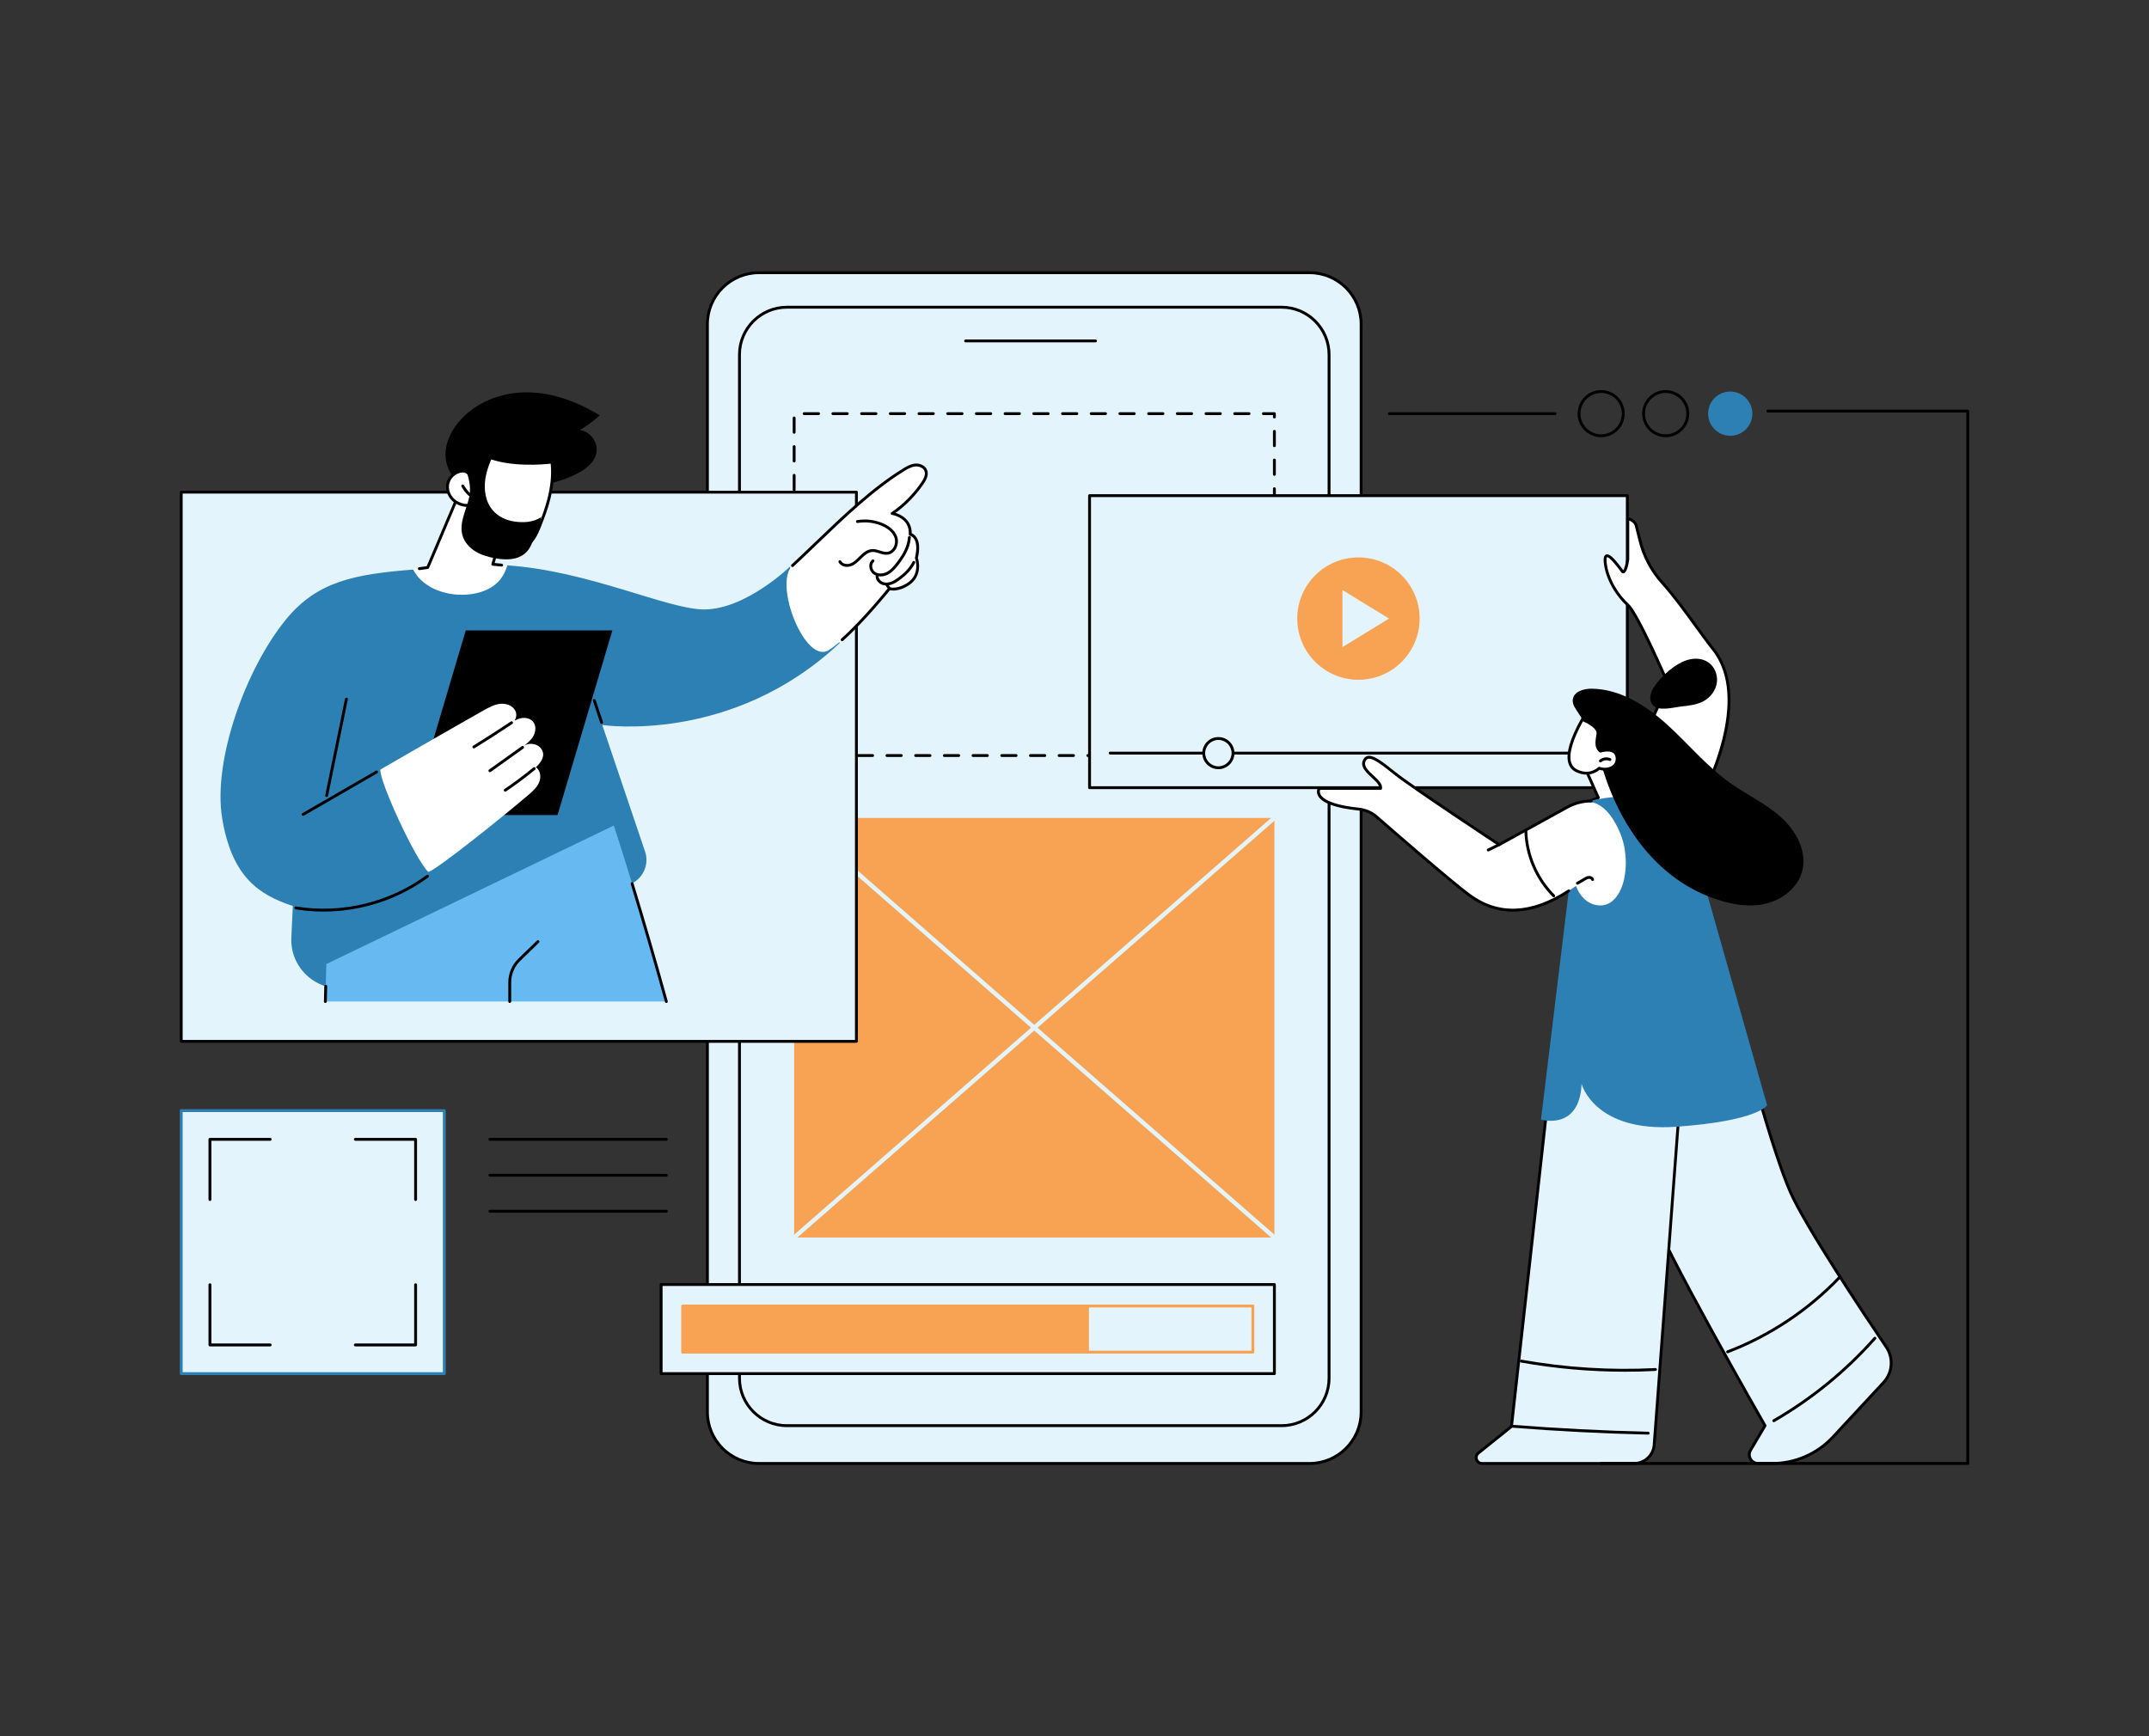
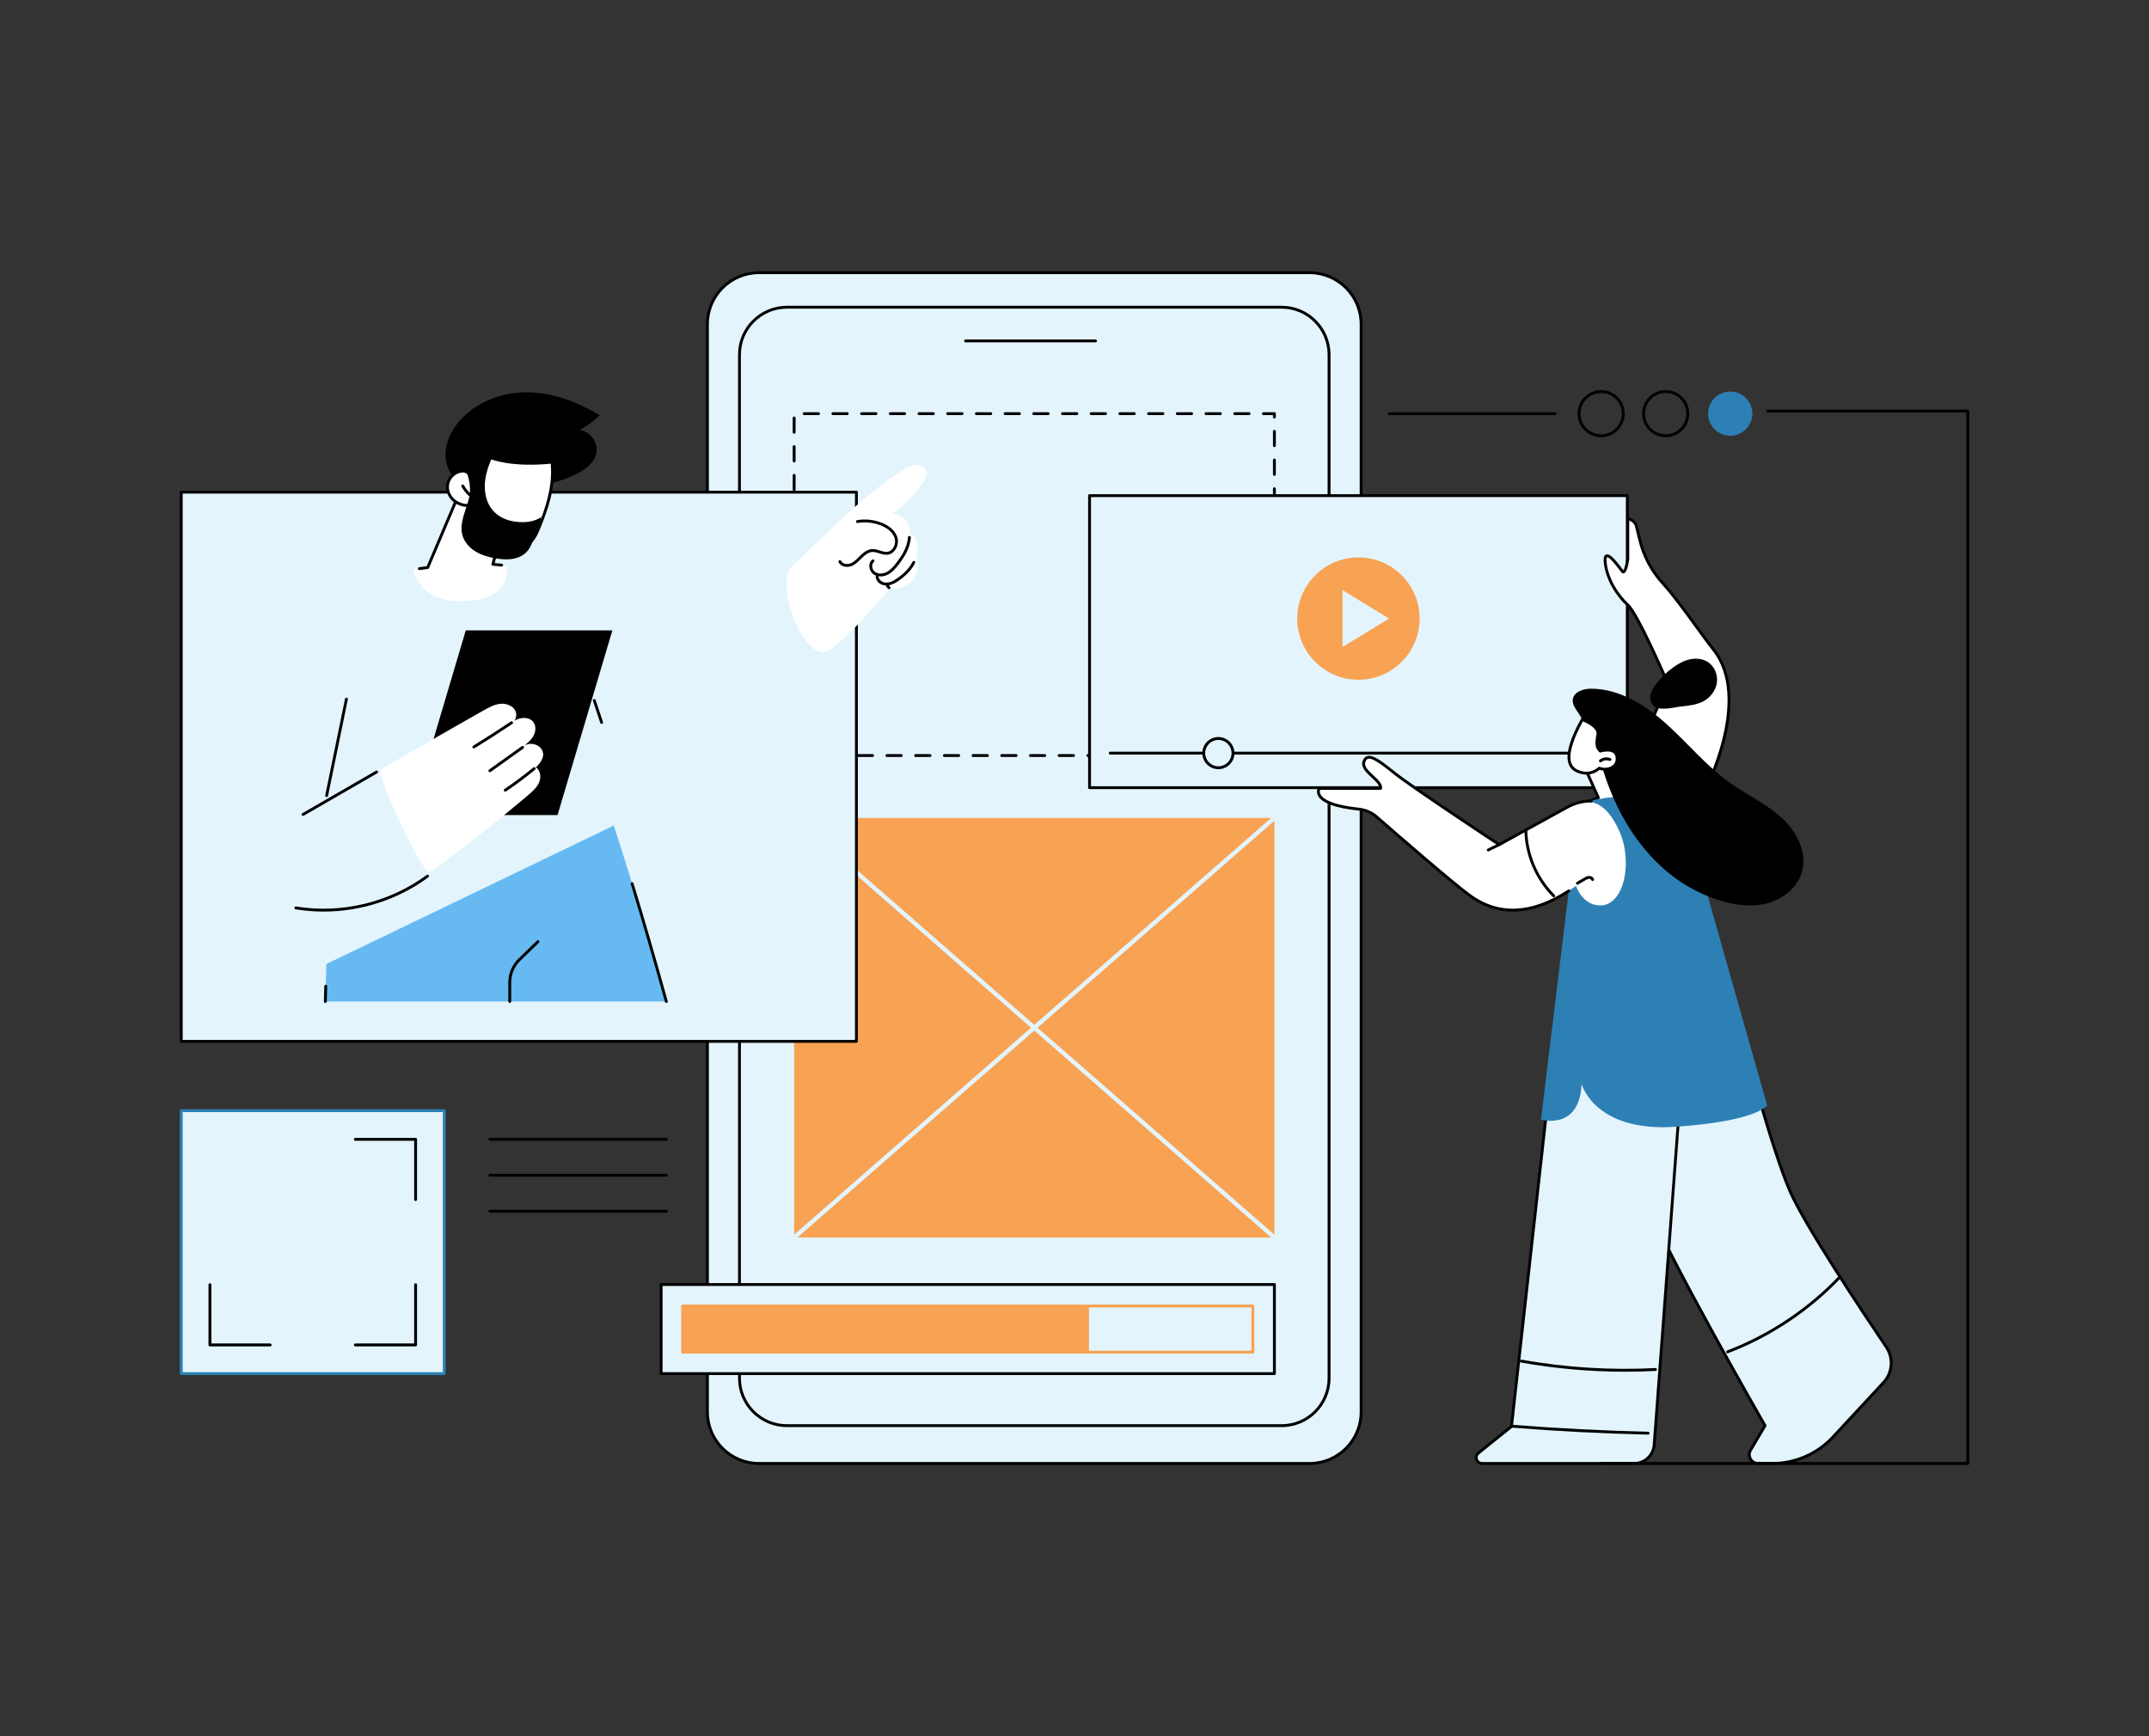
<svg xmlns="http://www.w3.org/2000/svg" version="1.1" id="Calque_1" x="0px" y="0px" width="396px" height="320px" viewBox="0 0 396 320" enable-background="new 0 0 396 320" xml:space="preserve">
  <rect x="0" y="0" width="396" height="320" fill="#333333" stroke="none" />
  <g id="UI_and_UX_design">
    <g>
      <g>
        <g>
          <path fill="#E3F4FC" d="M139.849,269.735h101.476c5.221,0,9.493-4.272,9.493-9.493V59.757c0-5.222-4.272-9.494-9.493-9.494      H139.849c-5.221,0-9.493,4.272-9.493,9.494v200.485C130.356,265.463,134.628,269.735,139.849,269.735z" />
          <path d="M241.325,270H139.849c-5.38,0-9.757-4.377-9.757-9.758V59.757c0-5.38,4.377-9.757,9.757-9.757h101.476      c5.38,0,9.758,4.377,9.758,9.757v200.485C251.083,265.623,246.705,270,241.325,270z M139.849,50.528      c-5.088,0-9.229,4.141-9.229,9.229v200.485c0,5.089,4.141,9.229,9.229,9.229h101.476c5.089,0,9.229-4.14,9.229-9.229V59.757      c0-5.088-4.14-9.229-9.229-9.229H139.849z" />
        </g>
        <g>
          <path fill="#E3F4FC" d="M145.002,262.768h91.168c4.806,0,8.737-3.932,8.737-8.737V65.363c0-4.806-3.932-8.737-8.737-8.737      h-91.168c-4.805,0-8.737,3.932-8.737,8.737V254.03C136.265,258.836,140.198,262.768,145.002,262.768z" />
          <path d="M236.171,263.032h-91.168c-4.963,0-9.001-4.038-9.001-9.002V65.363c0-4.964,4.038-9.002,9.001-9.002h91.168      c4.964,0,9.002,4.038,9.002,9.002V254.03C245.173,258.994,241.135,263.032,236.171,263.032z M145.002,56.891      c-4.672,0-8.473,3.801-8.473,8.473V254.03c0,4.673,3.801,8.474,8.473,8.474h91.168c4.672,0,8.473-3.801,8.473-8.474V65.363      c0-4.672-3.801-8.473-8.473-8.473H145.002z" />
        </g>
        <g>
          <path fill="#E3F4FC" d="M201.876,62.835h-23.941H201.876z" />
          <path d="M201.876,63.1h-23.941c-0.146,0-0.264-0.118-0.264-0.265c0-0.146,0.118-0.265,0.264-0.265h23.941      c0.146,0,0.264,0.119,0.264,0.265C202.14,62.982,202.022,63.1,201.876,63.1z" />
        </g>
      </g>
      <g>
        <rect x="146.339" y="150.758" fill="#F8A253" width="88.497" height="77.329" />
        <path fill="#E3F4FC" d="M146.339,228.482c-0.111,0-0.221-0.045-0.299-0.136c-0.145-0.164-0.127-0.415,0.038-0.56l88.495-77.328     c0.167-0.145,0.416-0.128,0.561,0.038c0.144,0.164,0.127,0.415-0.038,0.56L146.6,228.385     C146.524,228.451,146.432,228.482,146.339,228.482z" />
        <path fill="#E3F4FC" d="M234.834,228.482c-0.093,0-0.186-0.031-0.261-0.098l-88.495-77.328c-0.165-0.145-0.182-0.396-0.038-0.56     c0.144-0.166,0.394-0.183,0.56-0.038l88.496,77.328c0.165,0.145,0.182,0.396,0.038,0.56     C235.055,228.438,234.945,228.482,234.834,228.482z" />
      </g>
      <g>
        <g>
          <rect x="121.826" y="236.753" fill="#E3F4FC" width="113.01" height="16.428" />
          <path d="M234.835,253.444h-113.01c-0.147,0-0.265-0.119-0.265-0.264v-16.428c0-0.146,0.118-0.265,0.265-0.265h113.01      c0.146,0,0.264,0.119,0.264,0.265v16.428C235.099,253.325,234.981,253.444,234.835,253.444z M122.09,252.916h112.481v-15.898      H122.09V252.916z" />
        </g>
        <path fill="#F8A253" d="M230.869,249.479H125.792c-0.146,0-0.265-0.118-0.265-0.265v-8.494c0-0.146,0.119-0.265,0.265-0.265     h105.077c0.146,0,0.265,0.118,0.265,0.265v8.494C231.133,249.36,231.015,249.479,230.869,249.479z M126.056,248.949h104.548     v-7.965H126.056V248.949z" />
        <rect x="125.792" y="240.72" fill="#F8A253" width="74.87" height="8.494" />
      </g>
      <path d="M234.835,139.521h-2.645c-0.146,0-0.265-0.119-0.265-0.266c0-0.146,0.119-0.264,0.265-0.264h2.38v-1.318    c0-0.146,0.118-0.265,0.265-0.265c0.146,0,0.264,0.119,0.264,0.265v1.582C235.099,139.402,234.981,139.521,234.835,139.521z     M229.547,139.521h-2.645c-0.146,0-0.265-0.119-0.265-0.266c0-0.146,0.119-0.264,0.265-0.264h2.645    c0.146,0,0.265,0.118,0.265,0.264C229.812,139.402,229.693,139.521,229.547,139.521z M224.258,139.521h-2.645    c-0.146,0-0.265-0.119-0.265-0.266c0-0.146,0.119-0.264,0.265-0.264h2.645c0.146,0,0.264,0.118,0.264,0.264    C224.522,139.402,224.404,139.521,224.258,139.521z M218.97,139.521h-2.645c-0.146,0-0.265-0.119-0.265-0.266    c0-0.146,0.119-0.264,0.265-0.264h2.645c0.146,0,0.265,0.118,0.265,0.264C219.234,139.402,219.116,139.521,218.97,139.521z     M213.681,139.521h-2.645c-0.146,0-0.264-0.119-0.264-0.266c0-0.146,0.118-0.264,0.264-0.264h2.645    c0.146,0,0.265,0.118,0.265,0.264C213.946,139.402,213.827,139.521,213.681,139.521z M208.393,139.521h-2.645    c-0.146,0-0.264-0.119-0.264-0.266c0-0.146,0.118-0.264,0.264-0.264h2.645c0.146,0,0.265,0.118,0.265,0.264    C208.657,139.402,208.539,139.521,208.393,139.521z M203.104,139.521h-2.644c-0.147,0-0.265-0.119-0.265-0.266    c0-0.146,0.118-0.264,0.265-0.264h2.644c0.146,0,0.264,0.118,0.264,0.264C203.369,139.402,203.25,139.521,203.104,139.521z     M197.816,139.521h-2.645c-0.145,0-0.264-0.119-0.264-0.266c0-0.146,0.119-0.264,0.264-0.264h2.645    c0.146,0,0.264,0.118,0.264,0.264C198.08,139.402,197.962,139.521,197.816,139.521z M192.527,139.521h-2.644    c-0.146,0-0.265-0.119-0.265-0.266c0-0.146,0.119-0.264,0.265-0.264h2.644c0.146,0,0.265,0.118,0.265,0.264    C192.792,139.402,192.673,139.521,192.527,139.521z M187.239,139.521h-2.644c-0.146,0-0.265-0.119-0.265-0.266    c0-0.146,0.119-0.264,0.265-0.264h2.644c0.146,0,0.264,0.118,0.264,0.264C187.503,139.402,187.385,139.521,187.239,139.521z     M181.95,139.521h-2.644c-0.146,0-0.265-0.119-0.265-0.266c0-0.146,0.118-0.264,0.265-0.264h2.644    c0.146,0,0.265,0.118,0.265,0.264C182.215,139.402,182.096,139.521,181.95,139.521z M176.662,139.521h-2.644    c-0.146,0-0.264-0.119-0.264-0.266c0-0.146,0.118-0.264,0.264-0.264h2.644c0.146,0,0.265,0.118,0.265,0.264    C176.926,139.402,176.808,139.521,176.662,139.521z M171.373,139.521h-2.644c-0.146,0-0.264-0.119-0.264-0.266    c0-0.146,0.118-0.264,0.264-0.264h2.644c0.146,0,0.265,0.118,0.265,0.264C171.638,139.402,171.519,139.521,171.373,139.521z     M166.085,139.521h-2.645c-0.147,0-0.265-0.119-0.265-0.266c0-0.146,0.118-0.264,0.265-0.264h2.645    c0.145,0,0.264,0.118,0.264,0.264C166.349,139.402,166.23,139.521,166.085,139.521z M160.796,139.521h-2.644    c-0.146,0-0.264-0.119-0.264-0.266c0-0.146,0.119-0.264,0.264-0.264h2.644c0.147,0,0.265,0.118,0.265,0.264    C161.061,139.402,160.943,139.521,160.796,139.521z M155.508,139.521h-2.645c-0.146,0-0.265-0.119-0.265-0.266    c0-0.146,0.119-0.264,0.265-0.264h2.645c0.146,0,0.264,0.118,0.264,0.264C155.772,139.402,155.654,139.521,155.508,139.521z     M150.22,139.521h-2.645c-0.146,0-0.265-0.119-0.265-0.266c0-0.146,0.119-0.264,0.265-0.264h2.645    c0.146,0,0.264,0.118,0.264,0.264C150.483,139.402,150.366,139.521,150.22,139.521z M146.339,138.113    c-0.146,0-0.265-0.119-0.265-0.265v-2.644c0-0.146,0.119-0.264,0.265-0.264c0.146,0,0.265,0.119,0.265,0.264v2.644    C146.604,137.995,146.485,138.113,146.339,138.113z M234.835,135.295c-0.147,0-0.265-0.119-0.265-0.264v-2.645    c0-0.146,0.118-0.264,0.265-0.264c0.146,0,0.264,0.118,0.264,0.264v2.645C235.099,135.176,234.981,135.295,234.835,135.295z     M146.339,132.825c-0.146,0-0.265-0.118-0.265-0.265v-2.644c0-0.146,0.119-0.264,0.265-0.264c0.146,0,0.265,0.119,0.265,0.264    v2.644C146.604,132.707,146.485,132.825,146.339,132.825z M234.835,130.007c-0.147,0-0.265-0.119-0.265-0.265v-2.644    c0-0.146,0.118-0.265,0.265-0.265c0.146,0,0.264,0.118,0.264,0.265v2.644C235.099,129.888,234.981,130.007,234.835,130.007z     M146.339,127.536c-0.146,0-0.265-0.118-0.265-0.265v-2.644c0-0.146,0.119-0.265,0.265-0.265c0.146,0,0.265,0.119,0.265,0.265    v2.644C146.604,127.418,146.485,127.536,146.339,127.536z M234.835,124.718c-0.147,0-0.265-0.119-0.265-0.265v-2.644    c0-0.146,0.118-0.265,0.265-0.265c0.146,0,0.264,0.118,0.264,0.265v2.644C235.099,124.6,234.981,124.718,234.835,124.718z     M146.339,122.248c-0.146,0-0.265-0.118-0.265-0.265v-2.644c0-0.146,0.119-0.265,0.265-0.265c0.146,0,0.265,0.119,0.265,0.265    v2.644C146.604,122.13,146.485,122.248,146.339,122.248z M234.835,119.429c-0.147,0-0.265-0.118-0.265-0.265v-2.643    c0-0.146,0.118-0.265,0.265-0.265c0.146,0,0.264,0.119,0.264,0.265v2.643C235.099,119.311,234.981,119.429,234.835,119.429z     M146.339,116.959c-0.146,0-0.265-0.119-0.265-0.264v-2.645c0-0.146,0.119-0.264,0.265-0.264c0.146,0,0.265,0.118,0.265,0.264    v2.645C146.604,116.84,146.485,116.959,146.339,116.959z M234.835,114.14c-0.147,0-0.265-0.119-0.265-0.264v-2.644    c0-0.146,0.118-0.264,0.265-0.264c0.146,0,0.264,0.118,0.264,0.264v2.644C235.099,114.021,234.981,114.14,234.835,114.14z     M146.339,111.67c-0.146,0-0.265-0.118-0.265-0.264v-2.645c0-0.145,0.119-0.265,0.265-0.265c0.146,0,0.265,0.12,0.265,0.265v2.645    C146.604,111.553,146.485,111.67,146.339,111.67z M234.835,108.852c-0.147,0-0.265-0.118-0.265-0.264v-2.645    c0-0.146,0.118-0.264,0.265-0.264c0.146,0,0.264,0.118,0.264,0.264v2.645C235.099,108.734,234.981,108.852,234.835,108.852z     M146.339,106.383c-0.146,0-0.265-0.119-0.265-0.265v-2.645c0-0.146,0.119-0.265,0.265-0.265c0.146,0,0.265,0.119,0.265,0.265    v2.645C146.604,106.264,146.485,106.383,146.339,106.383z M234.835,103.564c-0.147,0-0.265-0.119-0.265-0.265v-2.644    c0-0.147,0.118-0.265,0.265-0.265c0.146,0,0.264,0.118,0.264,0.265v2.644C235.099,103.445,234.981,103.564,234.835,103.564z     M146.339,101.094c-0.146,0-0.265-0.119-0.265-0.265v-2.645c0-0.146,0.119-0.265,0.265-0.265c0.146,0,0.265,0.119,0.265,0.265    v2.645C146.604,100.976,146.485,101.094,146.339,101.094z M234.835,98.275c-0.147,0-0.265-0.119-0.265-0.265v-2.645    c0-0.146,0.118-0.265,0.265-0.265c0.146,0,0.264,0.119,0.264,0.265v2.645C235.099,98.157,234.981,98.275,234.835,98.275z     M146.339,95.806c-0.146,0-0.265-0.119-0.265-0.265v-2.645c0-0.146,0.119-0.265,0.265-0.265c0.146,0,0.265,0.119,0.265,0.265    v2.645C146.604,95.687,146.485,95.806,146.339,95.806z M234.835,92.987c-0.147,0-0.265-0.119-0.265-0.265v-2.644    c0-0.147,0.118-0.266,0.265-0.266c0.146,0,0.264,0.119,0.264,0.266v2.644C235.099,92.868,234.981,92.987,234.835,92.987z     M146.339,90.517c-0.146,0-0.265-0.119-0.265-0.264v-2.645c0-0.145,0.119-0.264,0.265-0.264c0.146,0,0.265,0.119,0.265,0.264    v2.645C146.604,90.398,146.485,90.517,146.339,90.517z M234.835,87.698c-0.147,0-0.265-0.119-0.265-0.264v-2.646    c0-0.145,0.118-0.264,0.265-0.264c0.146,0,0.264,0.119,0.264,0.264v2.646C235.099,87.58,234.981,87.698,234.835,87.698z     M146.339,85.229c-0.146,0-0.265-0.118-0.265-0.265V82.32c0-0.146,0.119-0.265,0.265-0.265c0.146,0,0.265,0.119,0.265,0.265v2.644    C146.604,85.111,146.485,85.229,146.339,85.229z M234.835,82.411c-0.147,0-0.265-0.119-0.265-0.265v-2.645    c0-0.146,0.118-0.265,0.265-0.265c0.146,0,0.264,0.119,0.264,0.265v2.645C235.099,82.292,234.981,82.411,234.835,82.411z     M146.339,79.94c-0.146,0-0.265-0.118-0.265-0.265v-2.644c0-0.146,0.119-0.265,0.265-0.265c0.146,0,0.265,0.119,0.265,0.265v2.644    C146.604,79.822,146.485,79.94,146.339,79.94z M234.835,77.122c-0.147,0-0.265-0.119-0.265-0.265v-0.353h-1.764    c-0.146,0-0.264-0.119-0.264-0.265s0.118-0.265,0.264-0.265h2.028c0.146,0,0.264,0.119,0.264,0.265v0.617    C235.099,77.003,234.981,77.122,234.835,77.122z M230.163,76.505h-2.645c-0.146,0-0.265-0.119-0.265-0.265    s0.119-0.265,0.265-0.265h2.645c0.147,0,0.265,0.119,0.265,0.265S230.31,76.505,230.163,76.505z M224.875,76.505h-2.645    c-0.145,0-0.264-0.119-0.264-0.265s0.119-0.265,0.264-0.265h2.645c0.146,0,0.265,0.119,0.265,0.265S225.021,76.505,224.875,76.505    z M219.586,76.505h-2.645c-0.146,0-0.264-0.119-0.264-0.265s0.118-0.265,0.264-0.265h2.645c0.147,0,0.265,0.119,0.265,0.265    S219.733,76.505,219.586,76.505z M214.298,76.505h-2.644c-0.147,0-0.265-0.119-0.265-0.265s0.118-0.265,0.265-0.265h2.644    c0.146,0,0.264,0.119,0.264,0.265S214.444,76.505,214.298,76.505z M209.009,76.505h-2.644c-0.146,0-0.265-0.119-0.265-0.265    s0.119-0.265,0.265-0.265h2.644c0.146,0,0.264,0.119,0.264,0.265S209.156,76.505,209.009,76.505z M203.721,76.505h-2.644    c-0.146,0-0.264-0.119-0.264-0.265s0.118-0.265,0.264-0.265h2.644c0.146,0,0.265,0.119,0.265,0.265S203.867,76.505,203.721,76.505    z M198.432,76.505h-2.644c-0.146,0-0.265-0.119-0.265-0.265s0.119-0.265,0.265-0.265h2.644c0.146,0,0.265,0.119,0.265,0.265    S198.578,76.505,198.432,76.505z M193.144,76.505H190.5c-0.146,0-0.265-0.119-0.265-0.265s0.118-0.265,0.265-0.265h2.644    c0.146,0,0.265,0.119,0.265,0.265S193.29,76.505,193.144,76.505z M187.855,76.505h-2.644c-0.146,0-0.264-0.119-0.264-0.265    s0.119-0.265,0.264-0.265h2.644c0.146,0,0.265,0.119,0.265,0.265S188.001,76.505,187.855,76.505z M182.566,76.505h-2.644    c-0.147,0-0.265-0.119-0.265-0.265s0.118-0.265,0.265-0.265h2.644c0.147,0,0.265,0.119,0.265,0.265S182.713,76.505,182.566,76.505    z M177.279,76.505h-2.645c-0.146,0-0.265-0.119-0.265-0.265s0.119-0.265,0.265-0.265h2.645c0.146,0,0.264,0.119,0.264,0.265    S177.425,76.505,177.279,76.505z M171.99,76.505h-2.645c-0.146,0-0.265-0.119-0.265-0.265s0.119-0.265,0.265-0.265h2.645    c0.146,0,0.265,0.119,0.265,0.265S172.136,76.505,171.99,76.505z M166.702,76.505h-2.645c-0.146,0-0.264-0.119-0.264-0.265    s0.118-0.265,0.264-0.265h2.645c0.146,0,0.265,0.119,0.265,0.265S166.848,76.505,166.702,76.505z M161.413,76.505h-2.645    c-0.146,0-0.265-0.119-0.265-0.265s0.119-0.265,0.265-0.265h2.645c0.146,0,0.265,0.119,0.265,0.265S161.559,76.505,161.413,76.505    z M156.125,76.505h-2.645c-0.146,0-0.264-0.119-0.264-0.265s0.118-0.265,0.264-0.265h2.645c0.146,0,0.265,0.119,0.265,0.265    S156.271,76.505,156.125,76.505z M150.836,76.505h-2.645c-0.146,0-0.264-0.119-0.264-0.265s0.118-0.265,0.264-0.265h2.645    c0.147,0,0.265,0.119,0.265,0.265S150.983,76.505,150.836,76.505z" />
    </g>
    <g>
      <g>
        <rect x="33.396" y="90.709" fill="#E3F4FC" width="124.417" height="101.226" />
        <path d="M157.813,192.199H33.396c-0.146,0-0.264-0.119-0.264-0.264V90.709c0-0.146,0.118-0.265,0.264-0.265h124.417     c0.146,0,0.265,0.119,0.265,0.265v101.226C158.078,192.08,157.959,192.199,157.813,192.199z M33.661,191.67h123.888V90.973     H33.661V191.67z" />
      </g>
      <g>
        <g>
          <g>
            <g>
              <path d="M106.188,87.371c1.657-0.824,3.34-2.052,3.707-3.866c0.388-1.915-1.11-3.998-3.049-4.239        c1.316-0.766,2.549-1.675,3.67-2.706c-4.202-2.582-9.03-4.356-13.96-4.242c-4.929,0.115-9.944,2.32-12.735,6.385        c-1.161,1.691-1.927,3.741-1.694,5.779c0.244,2.14,1.552,4.026,3.103,5.521c2.019,1.947,4.629,3.426,7.432,3.527        c1.892,0.068,3.846-0.588,5.26-1.86c0.359-0.323,0.683-0.687,0.957-1.085c0.197-0.287,0.364-0.93,0.632-1.129        c0.319-0.235,1.087-0.211,1.478-0.291c0.557-0.115,1.109-0.252,1.654-0.411C103.864,88.398,105.052,87.936,106.188,87.371z" />
              <path d="M102.257,85.344c-0.116,0-0.222-0.077-0.254-0.195c-0.039-0.141,0.044-0.286,0.185-0.325        c1.405-0.386,2.704-1.121,3.757-2.127c0.105-0.101,0.272-0.097,0.374,0.008c0.101,0.106,0.097,0.273-0.008,0.374        c-1.117,1.067-2.494,1.848-3.982,2.255C102.303,85.341,102.28,85.344,102.257,85.344z" />
            </g>
            <path fill="#FFFFFF" d="M93.479,104.363l-2.758-0.3l2.761-9.495c0,0,0.331-13.547-8.493-4.98l-6.272,14.937l-2.594,0.327       c0,0,1.052,5.961,8.458,5.945C90.872,110.783,93.589,108.66,93.479,104.363z" />
            <path d="M77.273,105.073c-0.13,0-0.243-0.096-0.262-0.228c-0.019-0.145,0.083-0.278,0.227-0.298l1.392-0.19l5.85-13.807       c0.014-0.032,0.034-0.061,0.058-0.085c2.633-2.614,4.783-3.601,6.394-2.932c2.762,1.148,2.801,6.71,2.801,6.946       c0,0.024-0.003,0.048-0.009,0.071l-2.57,9.221l1.312,0.127c0.146,0.015,0.252,0.144,0.238,0.29       c-0.015,0.144-0.141,0.251-0.29,0.237l-1.626-0.159c-0.079-0.008-0.149-0.05-0.193-0.114c-0.044-0.063-0.058-0.145-0.037-0.22       l2.645-9.487c-0.007-0.47-0.141-5.455-2.476-6.424c-1.385-0.576-3.331,0.361-5.781,2.783l-5.889,13.898       c-0.036,0.086-0.114,0.146-0.207,0.159l-1.541,0.211C77.297,105.073,77.285,105.073,77.273,105.073z" />
            <g>
              <g>
                <path fill="#FFFFFF" d="M101.71,85.166c0,0-7.1,0.941-11.977-1.054c-1.421,1.136-2.313,2.531-2.788,4.127         c0,0-0.479-1.491-1.75-1.42c-1.373,0.077-2.583,1.25-2.729,2.617c-0.146,1.366,0.715,2.754,1.968,3.319         c0.707,0.319,1.396,0.543,2.264,0.285c0.58,1.641-0.132,6.979,6.769,7.865c4.234,0.543,5.089-1.69,6.156-4.402         C100.689,93.789,102.242,89.567,101.71,85.166z" />
                <path d="M94.672,101.25c-0.38,0-0.791-0.027-1.239-0.085c-5.843-0.75-6.413-4.582-6.754-6.873         c-0.053-0.359-0.103-0.682-0.164-0.936c-0.875,0.179-1.585-0.09-2.19-0.362c-1.385-0.626-2.277-2.135-2.122-3.589         c0.16-1.489,1.495-2.769,2.978-2.853c0.874-0.05,1.42,0.518,1.72,0.99c0.544-1.435,1.439-2.657,2.667-3.64         c0.076-0.061,0.177-0.076,0.266-0.039c4.756,1.947,11.771,1.048,11.842,1.038c0.068-0.009,0.141,0.01,0.197,0.053         c0.056,0.043,0.092,0.107,0.101,0.178c0.564,4.678-1.239,9.261-2.105,11.463l-0.015,0.042         C98.887,99.095,98.04,101.25,94.672,101.25z M86.698,92.773c0.11,0,0.211,0.068,0.249,0.176         c0.114,0.323,0.18,0.76,0.254,1.265c0.34,2.281,0.854,5.728,6.299,6.426c4.008,0.513,4.785-1.461,5.86-4.195l0.017-0.042         c0.834-2.121,2.551-6.489,2.1-10.943c-1.346,0.15-7.303,0.687-11.698-1.048c-1.268,1.049-2.113,2.327-2.581,3.901         c-0.034,0.111-0.135,0.188-0.251,0.188c-0.121,0.005-0.219-0.072-0.254-0.182c-0.017-0.052-0.426-1.297-1.482-1.237         c-1.235,0.069-2.349,1.137-2.482,2.379c-0.132,1.234,0.631,2.517,1.813,3.051c0.736,0.332,1.34,0.493,2.08,0.271         C86.647,92.777,86.673,92.773,86.698,92.773z" />
              </g>
              <path d="M86.516,91.425c-0.064,0-0.129-0.023-0.18-0.07c-0.518-0.481-0.953-1.04-1.293-1.66        c-0.07-0.128-0.024-0.289,0.105-0.359c0.126-0.07,0.288-0.024,0.358,0.104c0.313,0.571,0.714,1.085,1.19,1.528        c0.107,0.099,0.114,0.266,0.014,0.374C86.657,91.398,86.586,91.425,86.516,91.425z" />
            </g>
          </g>
          <path d="M94.829,96.132c-1.518-0.215-2.999-0.896-4.005-2.052c-1.361-1.564-1.702-3.814-1.381-5.863      c0.172-1.1,0.518-2.163,0.932-3.194c0.26-0.649,0.908-1.703,0.422-2.414c-0.872-1.273-4.868,1.439-5.753,2.068      c1.085,2.338,1.98,4.728,1.358,7.23c-0.562,2.259-1.823,4.541-1.18,6.778c0.362,1.259,1.307,2.295,2.426,2.973      c1.121,0.678,2.409,1.029,3.7,1.251c1.594,0.274,3.325,0.341,4.736-0.449c1.134-0.635,1.632-1.533,2.114-2.74      c0.481-1.208,1.317-3.119,1.515-4.403C98.195,96.332,96.346,96.347,94.829,96.132z" />
        </g>
        <g>
          <g>
-             <path fill="#2C80B4" d="M110.981,133.623c0,0,23.923,3.64,43.79-15.145c-4.742-2.715-7.655-7.577-9.204-14.04       c0,0-8.094,7.887-15.826,7.892c-6.711,0.002-21.219-7.115-36.244-8.123c-0.296,0.949-0.721,1.867-1.352,2.643       c-1.216,1.496-3.158,2.32-5.022,2.615c-1.789,0.285-3.672,0.188-5.419-0.299c-1.572-0.437-3.103-1.233-4.264-2.392       c-0.534-0.533-0.97-1.139-1.3-1.795c-10.859,0.863-17.696,2.179-23.433,9.183c-7.393,9.025-13.554,26.003-11.759,36.724       c1.795,10.72,6.723,14.037,13.012,16.102l-0.275,5.797c-0.305,6.423,6.047,11.07,12.076,8.837l50.219-18.604       c2.443-0.905,3.724-3.589,2.889-6.058L110.981,133.623z" />
            <path d="M110.863,133.422c-0.11,0-0.213-0.07-0.25-0.181l-1.351-4.044c-0.046-0.139,0.028-0.289,0.167-0.334       c0.138-0.047,0.289,0.028,0.334,0.167l1.351,4.044c0.046,0.139-0.028,0.289-0.167,0.335       C110.919,133.418,110.891,133.422,110.863,133.422z" />
          </g>
          <g>
            <path fill="#FFFFFF" d="M146.031,104.252c6.66-6.084,12.783-12.896,20.452-17.646c0.675-0.418,1.392-0.831,2.184-0.897       c0.792-0.067,1.677,0.313,1.945,1.06c0.271,0.758-0.152,1.576-0.603,2.241c-1.418,2.092-3.488,4.255-5.611,5.625       c0,0,3.512,0.539,3.332,3.845c0,0,2.072,0.369,1.133,4.365c0,0,1.175,3.129-1.625,4.878c-2.014,1.259-3.339,0.76-3.339,0.76       s-6.733,8.426-11.119,11.314C148.393,122.685,142.445,107.527,146.031,104.252z" />
-             <path d="M155.183,118.17c-0.073,0-0.146-0.03-0.198-0.088c-0.096-0.109-0.087-0.277,0.022-0.373       c4.02-3.57,8.639-9.333,8.686-9.391c0.071-0.089,0.192-0.123,0.3-0.083c0.01,0.004,1.245,0.427,3.105-0.736       c2.578-1.611,1.562-4.442,1.518-4.562c-0.018-0.049-0.022-0.102-0.009-0.153c0.455-1.937,0.167-2.938-0.153-3.437       c-0.331-0.515-0.755-0.605-0.773-0.608c-0.129-0.025-0.222-0.144-0.215-0.274c0.165-3.022-2.975-3.548-3.108-3.568       c-0.108-0.017-0.195-0.099-0.218-0.206c-0.022-0.108,0.023-0.217,0.115-0.277c1.974-1.275,4.042-3.351,5.535-5.552       c0.363-0.536,0.817-1.325,0.574-2.004c-0.232-0.647-1.034-0.94-1.674-0.886c-0.729,0.062-1.393,0.441-2.067,0.858       c-5.685,3.522-11.001,8.625-16.143,13.562c-1.475,1.416-2.868,2.754-4.269,4.054c-0.106,0.099-0.274,0.094-0.374-0.014       c-0.099-0.107-0.093-0.275,0.014-0.374c1.397-1.297,2.789-2.633,4.262-4.048c5.162-4.954,10.499-10.079,16.23-13.629       c0.701-0.435,1.457-0.865,2.3-0.935c0.854-0.073,1.891,0.328,2.216,1.234c0.324,0.904-0.206,1.848-0.633,2.479       c-1.407,2.076-3.317,4.045-5.195,5.369c1.022,0.327,2.998,1.284,2.968,3.763c0.229,0.095,0.589,0.302,0.884,0.75       c0.552,0.838,0.637,2.113,0.253,3.792c0.164,0.52,0.933,3.433-1.76,5.115c-1.683,1.052-2.924,0.935-3.381,0.836       c-0.726,0.895-4.93,6.028-8.638,9.32C155.308,118.148,155.245,118.17,155.183,118.17z" />
            <path d="M162.266,106.24c-0.504,0-0.982-0.143-1.36-0.427c-0.425-0.319-0.7-0.867-0.717-1.43       c-0.014-0.495,0.166-0.926,0.507-1.214c0.112-0.094,0.278-0.08,0.372,0.033c0.095,0.111,0.08,0.278-0.032,0.372       c-0.215,0.182-0.328,0.463-0.319,0.794c0.011,0.406,0.206,0.797,0.505,1.022c0.629,0.472,1.539,0.359,2.16,0.04       c0.713-0.368,1.274-1.019,1.776-1.669c0.661-0.857,1.474-2.012,1.891-3.339c0.145-0.463,0.233-0.931,0.264-1.391       c0.01-0.146,0.135-0.256,0.282-0.247c0.146,0.009,0.256,0.136,0.247,0.281c-0.033,0.503-0.129,1.013-0.288,1.515       c-0.442,1.407-1.289,2.611-1.976,3.504c-0.538,0.698-1.147,1.401-1.953,1.816C163.184,106.126,162.715,106.24,162.266,106.24z" />
            <path d="M156.1,104.48c-0.634,0-1.268-0.26-1.565-0.841c-0.066-0.13-0.014-0.289,0.116-0.355       c0.129-0.066,0.289-0.016,0.356,0.115c0.29,0.567,1.138,0.679,1.75,0.428c0.577-0.237,1.03-0.691,1.509-1.172       c0.082-0.082,0.163-0.163,0.245-0.243c0.545-0.535,1.287-1.155,2.193-1.209c0.514-0.032,0.993,0.121,1.459,0.27       c0.475,0.15,0.922,0.292,1.366,0.233c0.422-0.058,0.799-0.318,1.063-0.734c0.338-0.534,0.437-1.225,0.254-1.804       c-0.406-1.286-1.723-1.989-2.472-2.293c-1.373-0.559-2.87-0.727-4.333-0.488c-0.143,0.024-0.28-0.075-0.303-0.219       c-0.023-0.144,0.075-0.279,0.218-0.303c1.558-0.255,3.155-0.075,4.617,0.521c0.834,0.339,2.306,1.132,2.777,2.624       c0.228,0.723,0.108,1.583-0.312,2.247c-0.349,0.549-0.86,0.896-1.439,0.974c-0.562,0.076-1.087-0.092-1.596-0.253       c-0.438-0.139-0.853-0.271-1.268-0.246c-0.732,0.045-1.376,0.59-1.854,1.058c-0.081,0.079-0.161,0.16-0.241,0.241       c-0.496,0.497-1.008,1.01-1.684,1.287C156.694,104.423,156.397,104.48,156.1,104.48z" />
            <path d="M163.333,107.913c-0.318,0-0.622-0.059-0.893-0.176c-0.625-0.269-1.062-0.866-1.084-1.485       c-0.005-0.146,0.108-0.269,0.254-0.274c0.147-0.005,0.269,0.108,0.274,0.254c0.015,0.413,0.33,0.833,0.765,1.02       c0.403,0.173,0.907,0.176,1.421,0.01c0.508-0.165,0.973-0.473,1.36-0.752c1.301-0.938,2.192-1.911,2.722-2.977       c0.065-0.13,0.225-0.184,0.355-0.118c0.13,0.064,0.184,0.223,0.118,0.354c-0.569,1.144-1.513,2.181-2.886,3.169       c-0.421,0.304-0.93,0.64-1.506,0.826C163.929,107.864,163.625,107.913,163.333,107.913z" />
            <path d="M163.814,108.594c-0.067,0-0.135-0.025-0.187-0.077c-0.196-0.195-0.351-0.423-0.461-0.677       c-0.059-0.133,0.003-0.289,0.138-0.347c0.134-0.059,0.29,0.003,0.347,0.138c0.083,0.19,0.205,0.367,0.351,0.513       c0.103,0.104,0.103,0.271,0,0.374C163.95,108.568,163.882,108.594,163.814,108.594z" />
          </g>
          <polygon points="102.741,150.225 75.727,150.225 85.828,116.192 112.841,116.192     " />
          <g>
            <g>
              <path fill="#FFFFFF" d="M98.75,141.425c1.088-1.048,1.752-2.188,1.058-3.303c-0.694-1.116-2.44-1.376-3.431-0.511        c0.733-0.578,1.487-1.177,1.932-1.998c0.447-0.82,0.507-1.925-0.107-2.627c-0.541-0.616-1.468-0.771-2.268-0.593        c-0.395,0.087-0.767,0.243-1.125,0.431c0.348-0.521,0.442-1.259,0.148-1.831c-0.502-0.974-1.73-1.389-2.819-1.268        c-1.089,0.124-2.077,0.674-3.031,1.214C82.72,134.536,70.1,141.838,70.1,141.838c-0.332,1.818,6.318,16.444,8.833,18.889        c1.627-0.489,13.828-10.264,18.452-14.229c0.774-0.665,1.573-1.369,1.966-2.312S99.599,141.992,98.75,141.425z" />
              <path d="M87.316,137.941c-0.088,0-0.175-0.045-0.225-0.126c-0.077-0.124-0.038-0.287,0.087-0.364        c2.333-1.435,4.669-2.937,6.943-4.462c0.122-0.082,0.286-0.049,0.367,0.072c0.081,0.121,0.049,0.286-0.072,0.367        c-2.281,1.529-4.623,3.034-6.961,4.474C87.411,137.929,87.364,137.941,87.316,137.941z" />
              <path d="M90.274,142.32c-0.083,0-0.164-0.039-0.216-0.11c-0.085-0.119-0.058-0.284,0.062-0.37l6.027-4.309        c0.119-0.084,0.284-0.057,0.37,0.061c0.085,0.119,0.057,0.285-0.061,0.37l-6.028,4.31        C90.38,142.305,90.327,142.32,90.274,142.32z" />
              <path d="M93.101,145.914c-0.085,0-0.168-0.041-0.22-0.116c-0.082-0.121-0.05-0.285,0.071-0.368        c1.827-1.235,3.618-2.572,5.323-3.975c0.112-0.092,0.28-0.075,0.372,0.037c0.093,0.111,0.076,0.279-0.037,0.371        c-1.717,1.413-3.522,2.76-5.362,4.006C93.203,145.899,93.151,145.914,93.101,145.914z" />
            </g>
            <path d="M59.628,168.015c-1.72,0-3.442-0.137-5.151-0.414c-0.145-0.024-0.242-0.16-0.218-0.304       c0.023-0.145,0.158-0.242,0.303-0.218c8.419,1.368,17.186-0.745,24.056-5.8c0.118-0.087,0.283-0.062,0.37,0.057       s0.061,0.283-0.056,0.369C73.342,165.818,66.517,168.015,59.628,168.015z" />
            <path d="M55.854,150.375c-0.091,0-0.18-0.047-0.229-0.133c-0.073-0.126-0.029-0.287,0.097-0.36l13.542-7.825       c0.126-0.074,0.289-0.03,0.362,0.096c0.073,0.127,0.029,0.288-0.097,0.361l-13.543,7.826       C55.944,150.363,55.899,150.375,55.854,150.375z" />
            <path d="M60.192,146.902c-0.018,0-0.035-0.002-0.053-0.006c-0.144-0.029-0.235-0.168-0.207-0.313l3.646-17.783       c0.03-0.144,0.169-0.235,0.313-0.206c0.143,0.03,0.235,0.169,0.206,0.312l-3.646,17.785       C60.425,146.815,60.315,146.902,60.192,146.902z" />
          </g>
        </g>
        <g>
          <path fill="#66BAF1" d="M113.102,152.162l-52.966,25.523c0,0-0.07,2.512-0.183,6.906h26.924h18.232h17.676      C117.199,164.407,113.102,152.162,113.102,152.162z" />
          <path d="M122.786,184.856c-0.115,0-0.222-0.076-0.254-0.194c-2.093-7.562-4.214-14.869-6.304-21.721      c-0.043-0.139,0.036-0.288,0.175-0.33c0.14-0.042,0.288,0.036,0.33,0.176c2.092,6.855,4.214,14.168,6.309,21.734      c0.04,0.141-0.044,0.286-0.184,0.325C122.834,184.854,122.81,184.856,122.786,184.856z" />
          <path d="M59.953,184.856c-0.002,0-0.004,0-0.006,0c-0.147-0.004-0.262-0.125-0.259-0.271c0.027-1.05,0.051-1.991,0.074-2.818      c0.003-0.145,0.135-0.262,0.271-0.257c0.146,0.005,0.261,0.126,0.257,0.271c-0.021,0.827-0.047,1.769-0.073,2.817      C60.213,184.742,60.096,184.856,59.953,184.856z" />
          <path d="M93.933,184.856c-0.146,0-0.265-0.118-0.265-0.265v-3.534c0-1.63,0.671-3.216,1.841-4.353l3.437-3.335      c0.105-0.102,0.272-0.099,0.375,0.006c0.102,0.105,0.099,0.272-0.006,0.374l-3.438,3.335c-1.067,1.037-1.679,2.484-1.679,3.973      v3.534C94.198,184.738,94.079,184.856,93.933,184.856z" />
        </g>
      </g>
    </g>
    <g>
      <g>
        <g>
          <rect x="200.776" y="91.355" fill="#E3F4FC" width="99.092" height="53.826" />
          <path d="M299.868,145.446h-99.092c-0.146,0-0.265-0.118-0.265-0.265V91.355c0-0.146,0.119-0.265,0.265-0.265h99.092      c0.146,0,0.264,0.119,0.264,0.265v53.826C300.131,145.328,300.014,145.446,299.868,145.446z M201.04,144.917h98.563V91.62      H201.04V144.917z" />
        </g>
        <g>
          <circle fill="#F8A253" cx="250.322" cy="114.013" r="11.274" />
          <polygon fill="#E3F4FC" points="247.38,119.27 247.38,108.756 255.96,114.013     " />
        </g>
        <g>
          <path d="M296.06,139.075h-91.476c-0.146,0-0.265-0.118-0.265-0.265c0-0.146,0.119-0.264,0.265-0.264h91.476      c0.146,0,0.264,0.118,0.264,0.264C296.324,138.957,296.206,139.075,296.06,139.075z" />
          <g>
            <circle fill="#E3F4FC" cx="224.513" cy="138.811" r="2.696" />
            <path d="M224.513,141.771c-1.633,0-2.96-1.328-2.96-2.961c0-1.632,1.328-2.96,2.96-2.96s2.961,1.328,2.961,2.96       C227.474,140.443,226.146,141.771,224.513,141.771z M224.513,136.379c-1.34,0-2.432,1.09-2.432,2.431       c0,1.34,1.091,2.432,2.432,2.432c1.341,0,2.432-1.092,2.432-2.432C226.945,137.47,225.854,136.379,224.513,136.379z" />
          </g>
        </g>
      </g>
      <g>
        <g>
          <g>
            <g>
              <path fill="#E3F4FC" d="M320.742,190.096c0,0,5.564,21.371,9.141,29.541c2.732,6.242,13.002,21.681,17.697,28.618        c1.379,2.041,1.17,4.763-0.506,6.568l-9.32,10.041c-2.883,3.106-6.929,4.871-11.168,4.871h-2.61        c-1.261,0-2.042-1.372-1.4-2.456l2.673-4.512c0,0-18.554-32.35-21.084-39.728c-2.529-7.378-0.832-35.156-0.832-35.156        L320.742,190.096z" />
              <path d="M326.586,270h-2.61c-0.688,0-1.303-0.356-1.644-0.955c-0.342-0.598-0.334-1.308,0.016-1.9l2.592-4.379        c-1.305-2.281-18.6-32.564-21.025-39.641c-2.517-7.344-0.916-34.122-0.847-35.257c0.004-0.074,0.04-0.142,0.096-0.188        c0.056-0.047,0.129-0.067,0.202-0.059l17.41,2.212c0.108,0.014,0.195,0.091,0.224,0.196        c0.055,0.214,5.598,21.443,9.126,29.501c2.748,6.277,13.273,22.076,17.672,28.577c1.459,2.153,1.24,4.989-0.529,6.896        l-9.32,10.041C335.025,268.193,330.883,270,326.586,270z M303.58,188.182c-0.168,2.943-1.513,27.924,0.834,34.771        c2.493,7.271,20.877,39.359,21.063,39.683c0.046,0.083,0.046,0.185-0.004,0.267l-2.669,4.512        c-0.255,0.427-0.258,0.938-0.013,1.369c0.246,0.431,0.689,0.688,1.185,0.688h2.61c4.151,0,8.15-1.744,10.975-4.786        l9.318-10.041c1.602-1.726,1.799-4.291,0.48-6.24c-4.404-6.513-14.953-22.343-17.719-28.661        c-3.373-7.705-8.568-27.351-9.107-29.406L303.58,188.182z" />
            </g>
-             <path d="M326.861,262.13c-0.091,0-0.179-0.048-0.229-0.133c-0.074-0.127-0.029-0.288,0.096-0.36       c6.973-4.035,13.217-9.134,18.561-15.157c0.098-0.109,0.266-0.119,0.373-0.022c0.111,0.097,0.119,0.265,0.023,0.373       c-5.383,6.066-11.672,11.201-18.691,15.264C326.953,262.118,326.908,262.13,326.861,262.13z" />
            <path d="M318.35,249.428c-0.104,0-0.205-0.065-0.245-0.171c-0.052-0.136,0.016-0.289,0.153-0.342       c7.78-2.975,14.922-7.745,20.648-13.795c0.102-0.106,0.269-0.109,0.375-0.01c0.105,0.101,0.109,0.268,0.01,0.374       c-5.783,6.106-12.992,10.922-20.846,13.925C318.416,249.422,318.383,249.428,318.35,249.428z" />
          </g>
          <g>
            <g>
              <path fill="#E3F4FC" d="M310.429,191.171l-5.612,75.142c-0.145,1.931-1.752,3.423-3.688,3.423h-28.022        c-1.021,0-1.473-1.284-0.677-1.923l6.094-4.898l8.617-77.416L310.429,191.171z" />
              <path d="M301.129,270h-28.022c-0.579,0-1.077-0.353-1.269-0.898c-0.192-0.546-0.025-1.133,0.426-1.496l6.009-4.828        l8.605-77.308c0.009-0.077,0.049-0.145,0.111-0.188c0.063-0.044,0.14-0.059,0.214-0.041l23.286,5.674        c0.125,0.031,0.211,0.148,0.201,0.277l-5.611,75.141C304.927,268.39,303.191,270,301.129,270z M287.371,185.826l-8.584,77.117        c-0.008,0.07-0.042,0.134-0.097,0.178l-6.094,4.897c-0.332,0.267-0.351,0.644-0.258,0.907        c0.093,0.264,0.344,0.545,0.771,0.545h28.022c1.787,0,3.291-1.396,3.424-3.178l5.595-74.917L287.371,185.826z" />
            </g>
            <path d="M303.707,264.417c-0.002,0-0.003,0-0.005,0c-8.3-0.192-16.704-0.622-24.98-1.276c-0.146-0.012-0.254-0.14-0.243-0.284       c0.011-0.146,0.134-0.256,0.285-0.243c8.266,0.653,16.66,1.083,24.95,1.274c0.146,0.004,0.261,0.125,0.258,0.271       C303.968,264.303,303.851,264.417,303.707,264.417z" />
            <path d="M299.463,252.825c-6.425,0-12.853-0.566-19.177-1.692c-0.144-0.026-0.239-0.163-0.213-0.308       c0.026-0.144,0.159-0.239,0.307-0.214c8.125,1.447,16.426,1.967,24.667,1.541c0.143-0.006,0.27,0.105,0.277,0.25       c0.008,0.146-0.105,0.271-0.25,0.277C303.206,252.777,301.334,252.825,299.463,252.825z" />
          </g>
        </g>
        <g>
          <g>
            <path fill="#FFFFFF" d="M292.246,141.909l2.287,5.12l-1.376,0.541c0,0,2.711,5.053,9.048,4.422       c6.335-0.635-2.6-11.35-2.6-11.35S293.823,139.365,292.246,141.909z" />
            <path d="M301.134,152.31c-5.665,0-8.183-4.564-8.209-4.614c-0.037-0.064-0.042-0.145-0.016-0.215       c0.025-0.071,0.082-0.128,0.152-0.155l1.118-0.44l-2.173-4.867c-0.035-0.08-0.029-0.173,0.016-0.246       c1.656-2.675,7.397-1.441,7.64-1.388c0.058,0.013,0.109,0.044,0.147,0.089c0.246,0.295,6.01,7.262,4.745,10.355       c-0.338,0.826-1.121,1.307-2.323,1.426C301.853,152.293,301.487,152.31,301.134,152.31z M293.547,147.701       c0.655,0.999,3.373,4.553,8.631,4.026c1.008-0.101,1.625-0.46,1.886-1.101c1.083-2.646-3.999-9.002-4.604-9.744       c-0.708-0.141-5.457-0.994-6.913,1.051l2.227,4.988c0.029,0.065,0.03,0.141,0.003,0.207c-0.028,0.066-0.081,0.119-0.148,0.146       L293.547,147.701z" />
          </g>
          <path fill="#2C80B4" d="M309.543,147.029c0,0-10.264-1.43-18.515,1.102l-7.07,58.223c0,0,7.103,2.116,7.487-6.584      c0,0,2.308,8.961,17.417,7.903c15.112-1.057,16.77-3.951,16.77-3.951L309.543,147.029z" />
          <g>
            <path fill="#FFFFFF" d="M300.1,142.512l7.254-16.498c0,0-5.523-12.831-7.382-14.502c-1.86-1.673-3.895-4.766-4.182-7.899       c-0.289-3.133,2.563,0.898,3.139,1.671c0.576,0.773,1.026-2.173,1.026-2.173v-7.516c0,0,1.257,0.233,1.566,1.322       c0.111,0.392,0.37,1.443,0.653,2.625c0.709,2.955,2.152,5.68,4.197,7.928c3.09,3.397,6.883,9.136,9.345,12.22       c7.779,9.748-2.525,28.063-2.525,28.063L300.1,142.512z" />
            <path d="M313.192,148.016c-0.033,0-0.065-0.006-0.098-0.019l-13.093-5.239c-0.066-0.027-0.12-0.08-0.146-0.146       c-0.027-0.066-0.026-0.141,0.002-0.206l7.208-16.392c-0.534-1.232-5.562-12.77-7.271-14.305       c-1.914-1.722-3.975-4.884-4.268-8.072c-0.048-0.527-0.059-1.249,0.417-1.429c0.589-0.224,1.454,0.552,3.083,2.765l0.101,0.137       c0.175-0.238,0.424-1.117,0.563-2.019v-7.496c0-0.079,0.035-0.153,0.096-0.203c0.06-0.05,0.139-0.071,0.217-0.057       c0.058,0.011,1.422,0.277,1.772,1.509c0.099,0.349,0.32,1.236,0.656,2.635c0.699,2.904,2.128,5.605,4.136,7.812       c1.944,2.138,4.18,5.217,6.151,7.933c1.177,1.621,2.288,3.152,3.204,4.301c3.237,4.054,3.827,10.251,1.704,17.922       c-1.594,5.761-4.179,10.389-4.204,10.434C313.375,147.967,313.285,148.016,313.192,148.016z M300.452,142.368l12.62,5.051       c1.085-2.026,9.583-18.614,2.439-27.565c-0.924-1.158-2.038-2.693-3.219-4.32c-1.964-2.705-4.19-5.771-6.115-7.887       c-2.067-2.272-3.54-5.054-4.258-8.044c-0.335-1.392-0.554-2.271-0.65-2.614c-0.172-0.605-0.702-0.904-1.048-1.039v7.162       c0,0.013-0.001,0.026-0.002,0.039c-0.165,1.075-0.47,2.384-0.992,2.515c-0.107,0.027-0.317,0.034-0.509-0.223l-0.116-0.157       c-1.926-2.615-2.394-2.611-2.47-2.583c-0.002,0-0.149,0.12-0.079,0.886c0.281,3.045,2.258,6.074,4.096,7.727       c1.881,1.693,7.221,14.069,7.449,14.595c0.029,0.068,0.028,0.143-0.002,0.211L300.452,142.368z" />
          </g>
          <g>
            <path fill="#FFFFFF" d="M290.415,163.287c0,0,1.135,3.599,4.496,3.599c4.36,0,6.064-8.049,3.451-13.772       c-1.62-3.547-4.334-7.187-9.511-4.357c-5.177,2.83-12.592,6.931-12.592,6.931s-16.135-10.652-19.268-13.175       c-3.134-2.522-5.041-3.928-5.654-2.136c-0.614,1.793,3.303,3.399,3.07,4.935h-11.313c0,0-1.817,2.859,7.216,3.813       c1.231,0.131,2.401,0.593,3.333,1.406c3.843,3.358,13.669,11.896,17.048,14.413       C274.929,168.101,281.286,169.872,290.415,163.287z" />
            <path d="M278.779,168.023c-2.925,0-5.679-0.956-8.247-2.869c-3.369-2.509-13.056-10.924-17.065-14.426       c-0.856-0.748-1.958-1.212-3.186-1.342c-4.264-0.449-6.764-1.381-7.434-2.768c-0.384-0.795,0.005-1.424,0.021-1.45       c0.049-0.075,0.133-0.123,0.224-0.123h11.046c-0.1-0.526-0.757-1.136-1.395-1.729c-0.958-0.891-2.043-1.899-1.659-3.025       c0.174-0.51,0.462-0.826,0.855-0.939c1.061-0.308,2.678,0.912,5.215,2.954c2.938,2.364,17.556,12.041,19.116,13.072       c1.047-0.58,7.725-4.269,12.453-6.853c1.407-0.771,2.96-1.167,4.516-1.146c0.146,0.002,0.263,0.121,0.261,0.268       c-0.002,0.145-0.12,0.262-0.265,0.262c-0.001,0-0.002,0-0.003,0c-1.461-0.019-2.928,0.354-4.256,1.08       c-5.117,2.797-12.518,6.889-12.59,6.93c-0.087,0.048-0.193,0.044-0.274-0.011c-0.162-0.106-16.181-10.688-19.289-13.189       c-1.811-1.458-3.864-3.112-4.738-2.858c-0.219,0.064-0.383,0.261-0.5,0.602c-0.274,0.803,0.637,1.649,1.518,2.468       c0.871,0.81,1.693,1.573,1.564,2.423c-0.02,0.129-0.13,0.224-0.261,0.224h-11.145c-0.055,0.161-0.111,0.466,0.068,0.827       c0.336,0.678,1.693,1.897,7.007,2.459c1.337,0.141,2.54,0.648,3.479,1.47c4.004,3.496,13.679,11.9,17.033,14.399       c5.247,3.909,11.332,3.657,18.089-0.75c0.121-0.079,0.285-0.045,0.365,0.077c0.08,0.123,0.045,0.286-0.078,0.366       C285.547,166.822,282.057,168.023,278.779,168.023z" />
            <path d="M286.31,165.385c-0.068,0-0.136-0.025-0.187-0.077c-3.201-3.213-5.102-7.654-5.217-12.188       c-0.004-0.146,0.112-0.268,0.258-0.271c0.003,0,0.004,0,0.006,0c0.144,0,0.261,0.113,0.265,0.258       c0.111,4.398,1.956,8.709,5.063,11.827c0.103,0.104,0.102,0.271-0.001,0.373C286.445,165.36,286.377,165.385,286.31,165.385z" />
            <path d="M290.681,163.065c-0.091,0-0.179-0.047-0.229-0.131c-0.073-0.126-0.032-0.288,0.094-0.361l1.31-0.77       c0.246-0.145,0.553-0.324,0.905-0.352c0.382-0.028,0.837,0.162,0.963,0.587c0.04,0.14-0.039,0.287-0.18,0.328       c-0.139,0.042-0.287-0.038-0.328-0.179c-0.044-0.146-0.247-0.223-0.415-0.209c-0.231,0.018-0.468,0.158-0.678,0.28       l-1.311,0.769C290.772,163.055,290.727,163.065,290.681,163.065z" />
            <path d="M274.239,156.929c-0.098,0-0.19-0.054-0.237-0.147c-0.064-0.131-0.011-0.289,0.12-0.354l2.006-0.984       c0.131-0.064,0.29-0.01,0.354,0.121s0.01,0.289-0.121,0.354l-2.006,0.984C274.318,156.921,274.278,156.929,274.239,156.929z" />
          </g>
        </g>
        <g>
          <path d="M290.839,131.402c-0.507-0.752-1.125-1.553-1.024-2.455c0.161-1.46,1.996-2.028,3.466-2.013      c5.258,0.052,10.032,3.092,13.93,6.624c3.898,3.53,7.271,7.667,11.554,10.719c3.078,2.196,6.585,3.8,9.401,6.324      c2.815,2.521,4.905,6.382,3.908,10.03c-0.861,3.153-3.898,5.381-7.105,6.018c-3.205,0.636-6.539-0.085-9.604-1.222      c-10.699-3.973-17.476-14.172-20.454-25.185c-0.41-1.52-1.779-2.058-2.018-3.591C292.6,134.782,291.899,132.974,290.839,131.402      z" />
          <path d="M304.497,129.876c-0.413-0.547-0.478-1.299-0.309-1.963c0.17-0.664,0.548-1.254,0.959-1.802      c0.918-1.223,2.03-2.3,3.28-3.181c0.921-0.647,1.936-1.195,3.04-1.418c1.104-0.224,2.308-0.098,3.253,0.515      c1.207,0.782,1.841,2.313,1.659,3.74c-0.182,1.428-1.124,2.708-2.374,3.419c-1.251,0.711-2.728,0.874-4.158,1.022      C308.474,130.351,305.52,131.228,304.497,129.876z" />
          <g>
            <g>
              <path fill="#FFFFFF" d="M291.566,132.624c0,0,3.184,1.16,2.887,2.747c-0.296,1.586-0.306,2.389,0.437,3.065        c0,0,2.776-0.866,3.08,1.059c0.304,1.924-1.755,2.658-3.285,2.096c0,0-1.639,1.724-4.199,0.457        C287.924,140.781,289.351,136.605,291.566,132.624z" />
              <path d="M292.322,142.771c-0.576,0-1.232-0.13-1.955-0.487c-0.673-0.333-1.127-0.866-1.352-1.585        c-0.535-1.717,0.247-4.477,2.32-8.205c0.063-0.113,0.198-0.164,0.321-0.119c0.138,0.05,3.389,1.256,3.055,3.044        c-0.266,1.421-0.292,2.146,0.253,2.721c0.438-0.113,1.697-0.368,2.53,0.148c0.405,0.252,0.652,0.644,0.735,1.163        c0.128,0.812-0.122,1.521-0.703,1.997c-0.702,0.576-1.802,0.746-2.782,0.44C294.433,142.154,293.569,142.771,292.322,142.771z         M291.687,132.954c-1.891,3.446-2.639,6.068-2.166,7.587c0.181,0.584,0.535,0.998,1.081,1.27        c2.358,1.166,3.875-0.389,3.89-0.403c0.073-0.076,0.185-0.103,0.283-0.065c0.834,0.307,1.828,0.183,2.417-0.301        c0.436-0.359,0.615-0.879,0.516-1.506c-0.058-0.366-0.218-0.627-0.491-0.797c-0.662-0.41-1.848-0.176-2.249-0.051        c-0.089,0.028-0.187,0.007-0.256-0.058c-0.832-0.755-0.833-1.632-0.52-3.309C294.387,134.287,292.609,133.331,291.687,132.954        z" />
            </g>
            <path d="M294.912,140.508c-0.077,0-0.153-0.033-0.205-0.098c-0.092-0.113-0.075-0.279,0.038-0.373       c0.562-0.455,1.356-0.57,2.024-0.296c0.136,0.056,0.199,0.21,0.144,0.345c-0.057,0.136-0.21,0.199-0.345,0.143       c-0.485-0.197-1.083-0.11-1.489,0.22C295.029,140.488,294.97,140.508,294.912,140.508z" />
          </g>
        </g>
      </g>
    </g>
    <g>
      <g>
        <path d="M295.047,80.58c-2.393,0-4.34-1.947-4.34-4.34s1.947-4.34,4.34-4.34c2.393,0,4.34,1.947,4.34,4.34     S297.44,80.58,295.047,80.58z M295.047,72.43c-2.101,0-3.811,1.709-3.811,3.811c0,2.102,1.709,3.811,3.811,3.811     c2.102,0,3.811-1.709,3.811-3.811C298.858,74.139,297.149,72.43,295.047,72.43z" />
        <path d="M306.941,80.58c-2.394,0-4.34-1.947-4.34-4.34s1.946-4.34,4.34-4.34c2.392,0,4.34,1.947,4.34,4.34     S309.333,80.58,306.941,80.58z M306.941,72.43c-2.102,0-3.812,1.709-3.812,3.811c0,2.102,1.709,3.811,3.812,3.811     c2.101,0,3.81-1.709,3.81-3.811C310.751,74.139,309.042,72.43,306.941,72.43z" />
        <circle fill="#2C80B4" cx="318.834" cy="76.24" r="4.076" />
      </g>
      <path d="M286.556,76.505h-30.539c-0.146,0-0.265-0.119-0.265-0.265s0.119-0.265,0.265-0.265h30.539    c0.146,0,0.265,0.119,0.265,0.265S286.702,76.505,286.556,76.505z" />
    </g>
    <g>
      <g>
        <rect x="33.396" y="204.705" fill="#E3F4FC" width="48.476" height="48.476" />
        <path fill="#2C80B4" d="M81.872,253.444H33.396c-0.146,0-0.264-0.119-0.264-0.264v-48.476c0-0.146,0.118-0.265,0.264-0.265     h48.476c0.146,0,0.265,0.119,0.265,0.265v48.476C82.136,253.325,82.018,253.444,81.872,253.444z M33.661,252.916h47.946V204.97     H33.661V252.916z" />
      </g>
      <g>
        <g>
          <polygon fill="#E3F4FC" points="49.785,209.993 38.685,209.993 38.685,221.093     " />
-           <path d="M38.685,221.358c-0.146,0-0.264-0.119-0.264-0.266v-11.1c0-0.146,0.118-0.265,0.264-0.265h11.101      c0.146,0,0.265,0.119,0.265,0.265c0,0.146-0.119,0.265-0.265,0.265H38.949v10.835C38.949,221.239,38.831,221.358,38.685,221.358      z" />
        </g>
        <g>
          <polygon fill="#E3F4FC" points="76.583,221.093 76.583,209.993 65.483,209.993     " />
          <path d="M76.583,221.358c-0.146,0-0.265-0.119-0.265-0.266v-10.835H65.483c-0.147,0-0.265-0.118-0.265-0.265      c0-0.146,0.118-0.265,0.265-0.265h11.1c0.146,0,0.265,0.119,0.265,0.265v11.1C76.848,221.239,76.729,221.358,76.583,221.358z" />
        </g>
        <g>
          <polygon fill="#E3F4FC" points="65.483,247.892 76.583,247.892 76.583,236.792     " />
          <path d="M76.583,248.156h-11.1c-0.147,0-0.265-0.118-0.265-0.265c0-0.146,0.118-0.265,0.265-0.265h10.835v-10.835      c0-0.146,0.119-0.265,0.265-0.265c0.146,0,0.265,0.118,0.265,0.265v11.1C76.848,248.038,76.729,248.156,76.583,248.156z" />
        </g>
        <g>
          <polygon fill="#E3F4FC" points="38.685,236.792 38.685,247.892 49.785,247.892     " />
          <path d="M49.785,248.156H38.685c-0.146,0-0.264-0.118-0.264-0.265v-11.1c0-0.146,0.118-0.265,0.264-0.265      c0.146,0,0.265,0.118,0.265,0.265v10.835h10.836c0.146,0,0.265,0.119,0.265,0.265C50.05,248.038,49.931,248.156,49.785,248.156z      " />
        </g>
      </g>
    </g>
    <path d="M362.604,270h-67.561c-0.146,0-0.265-0.118-0.265-0.265s0.119-0.265,0.265-0.265h67.295V76.035h-36.572   c-0.146,0-0.266-0.118-0.266-0.264s0.119-0.265,0.266-0.265h36.838c0.146,0,0.264,0.119,0.264,0.265v193.964   C362.867,269.882,362.75,270,362.604,270z" />
    <g>
      <path d="M122.787,210.258H90.274c-0.147,0-0.265-0.118-0.265-0.265c0-0.146,0.118-0.265,0.265-0.265h32.513    c0.146,0,0.264,0.119,0.264,0.265C123.05,210.14,122.933,210.258,122.787,210.258z" />
      <path d="M122.787,216.884H90.274c-0.147,0-0.265-0.118-0.265-0.265s0.118-0.265,0.265-0.265h32.513    c0.146,0,0.264,0.118,0.264,0.265S122.933,216.884,122.787,216.884z" />
      <path d="M122.787,223.509H90.274c-0.147,0-0.265-0.118-0.265-0.264c0-0.147,0.118-0.265,0.265-0.265h32.513    c0.146,0,0.264,0.117,0.264,0.265C123.05,223.391,122.933,223.509,122.787,223.509z" />
    </g>
  </g>
</svg>